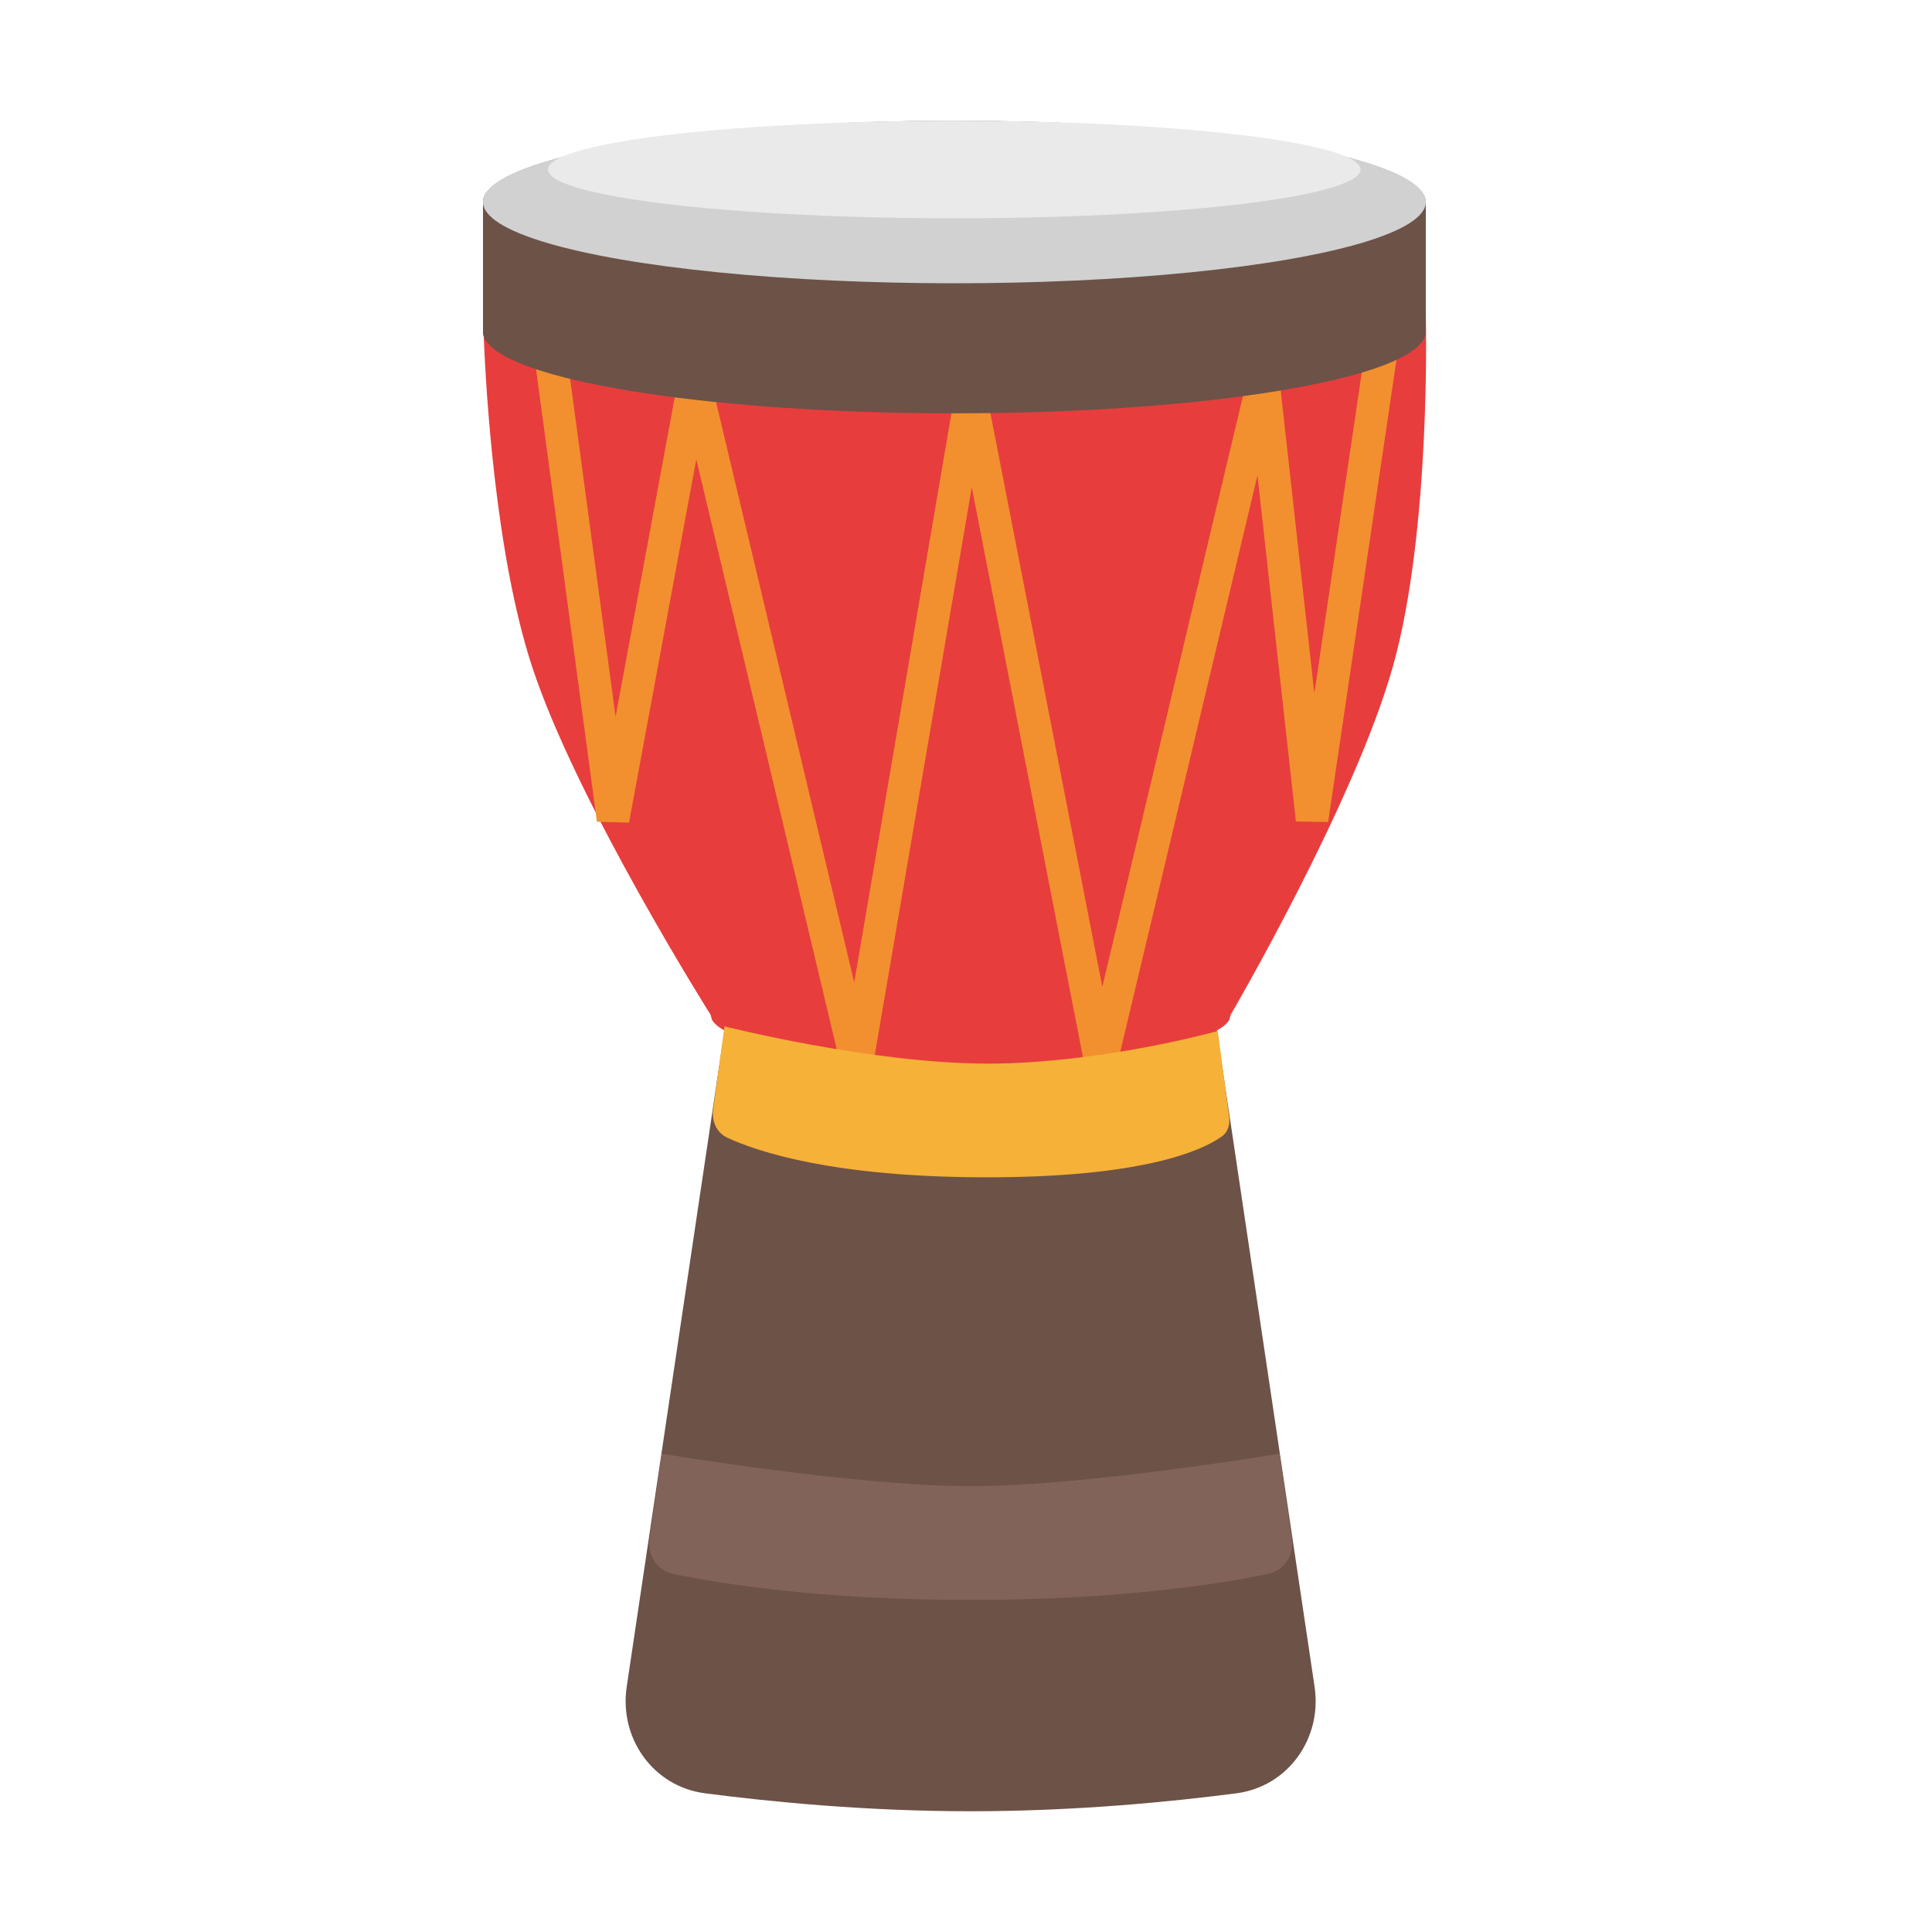
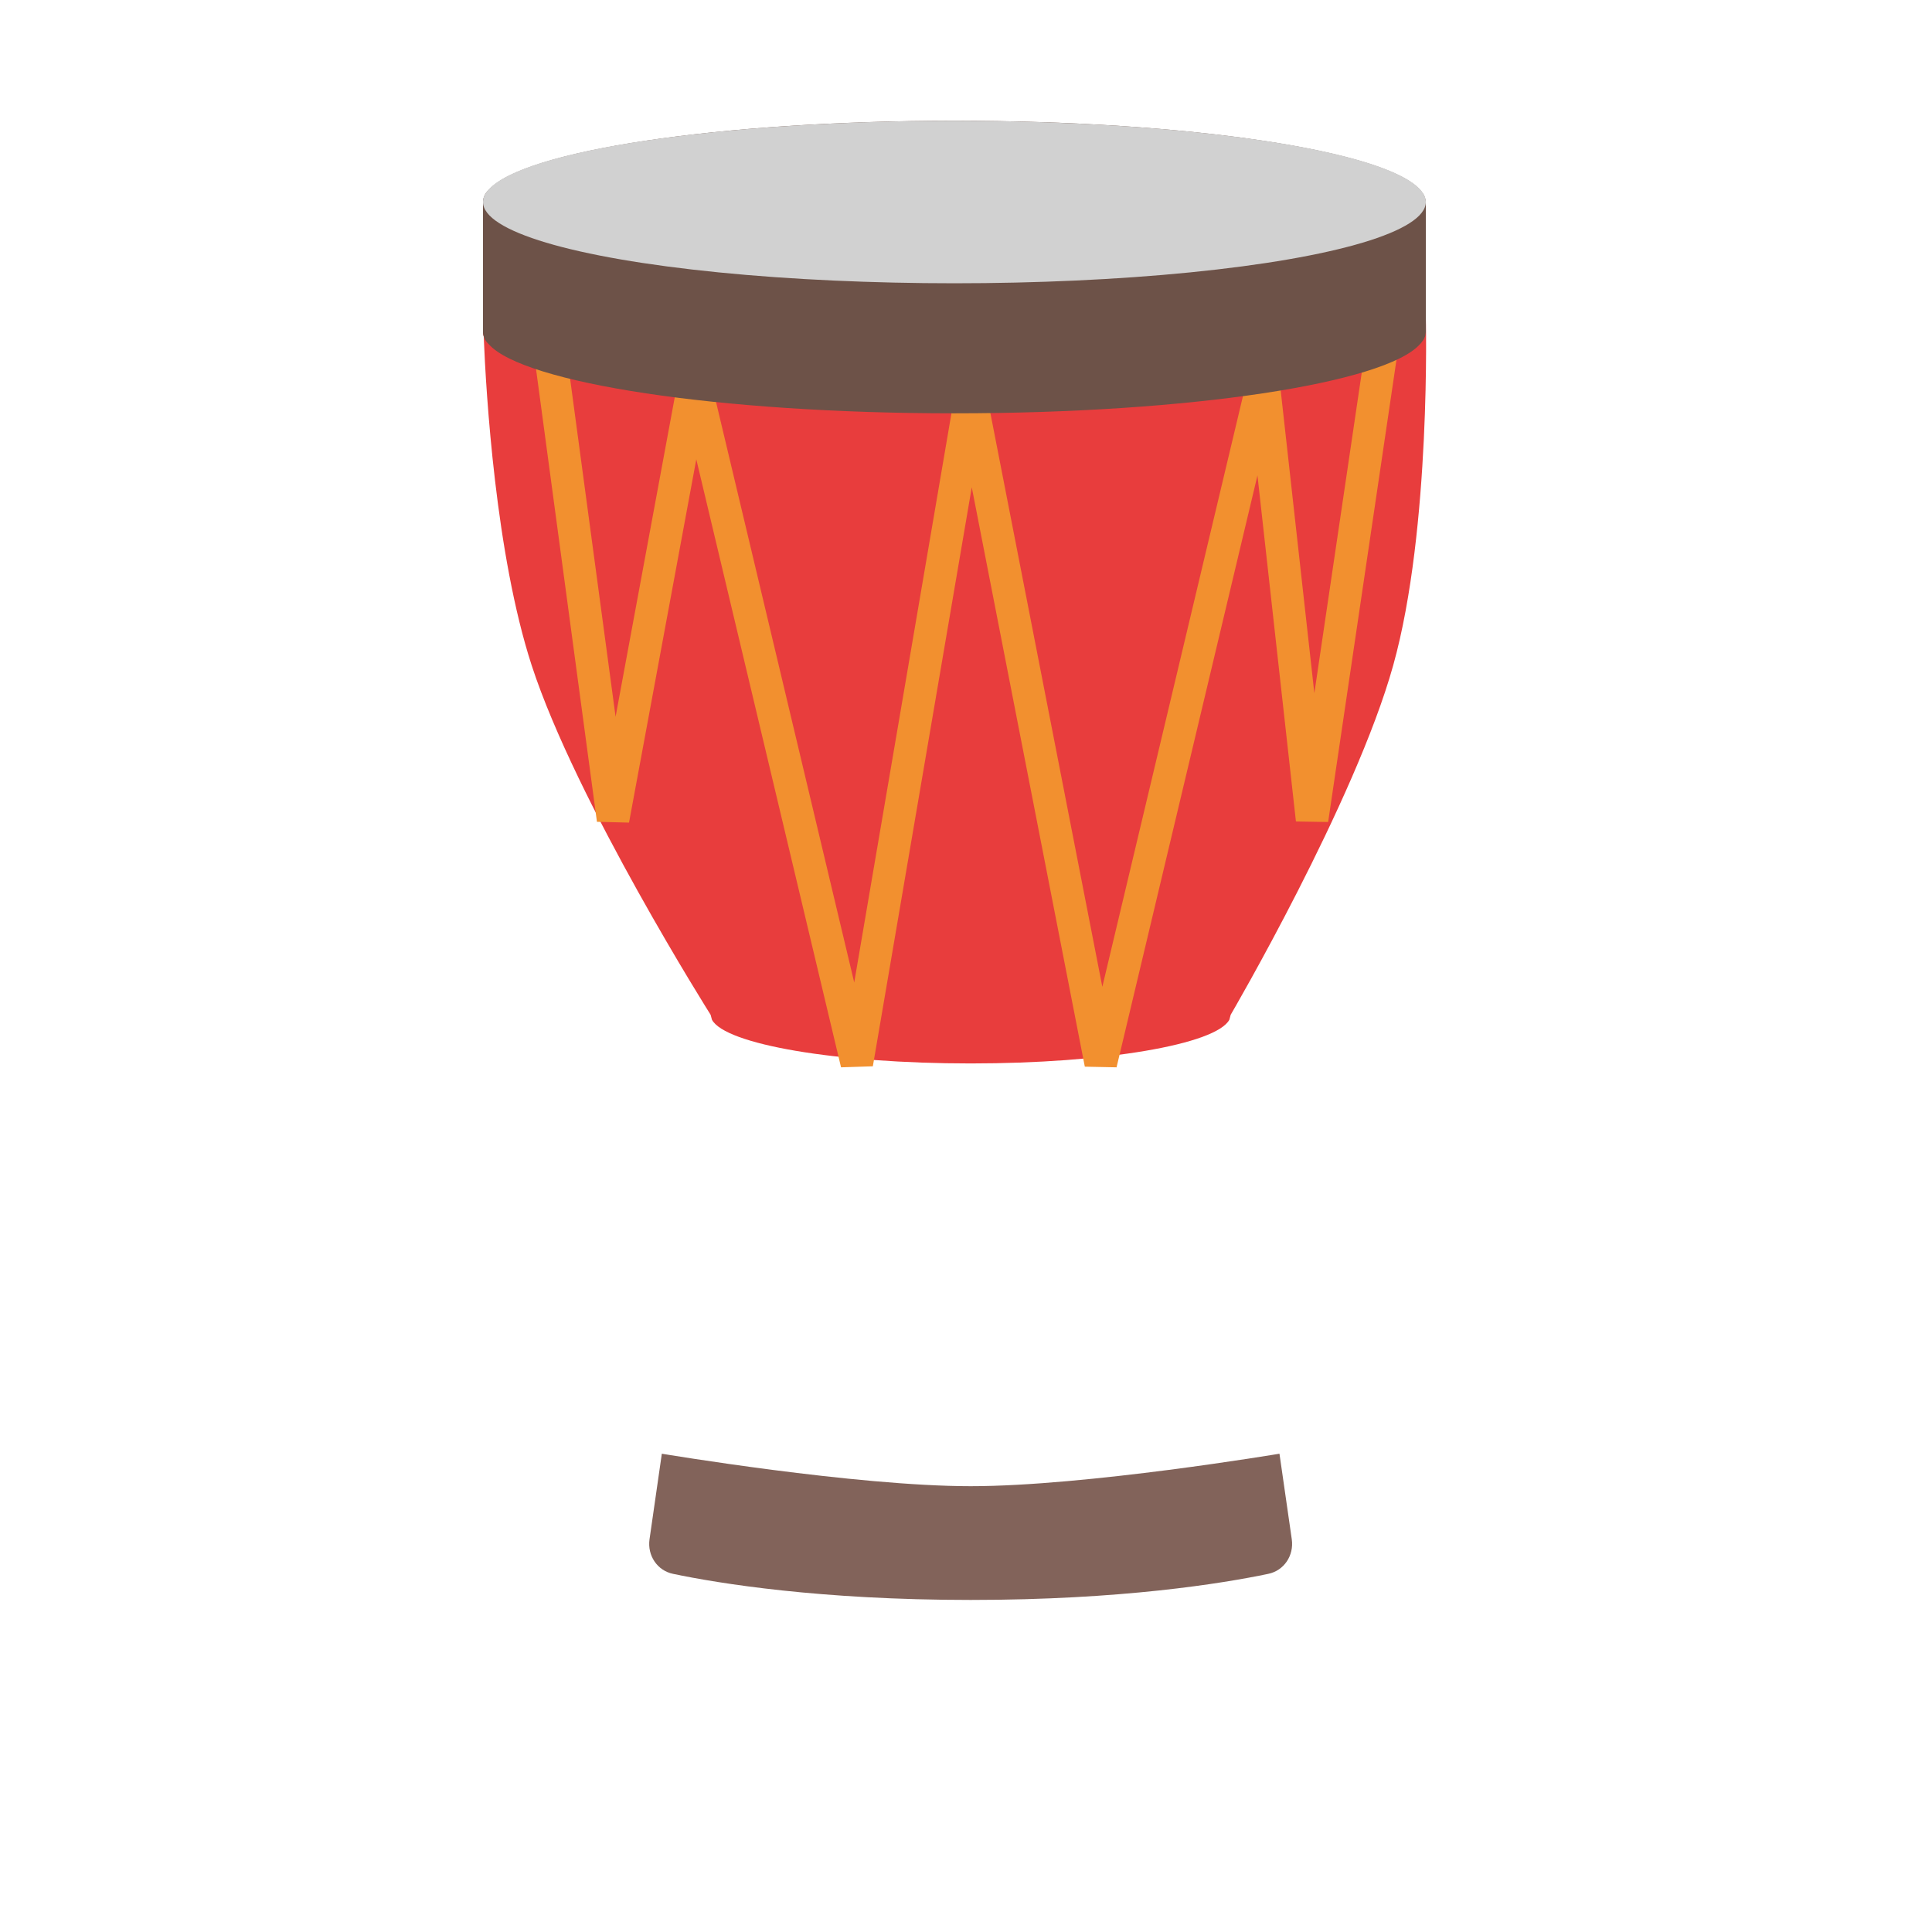
<svg xmlns="http://www.w3.org/2000/svg" width="16" height="16" viewBox="0 0 16 16" fill="none">
-   <path d="M5.19 13.97L6.019 8.404H10.058L10.887 13.97C10.95 14.396 10.668 14.794 10.242 14.851C9.696 14.922 8.906 15 8.039 15C7.171 15 6.381 14.922 5.836 14.851C5.409 14.794 5.127 14.396 5.19 13.97Z" fill="#6D5248" />
  <path d="M7.904 2.077C9.792 2.077 11.367 2.308 11.729 2.615H11.808C11.808 2.615 11.854 4.379 11.538 5.51C11.223 6.64 10.192 8.404 10.192 8.404L10.181 8.445C10.07 8.649 9.153 8.807 8.038 8.807C6.923 8.807 6.006 8.649 5.896 8.445L5.885 8.404C5.885 8.404 4.771 6.64 4.403 5.51C4.105 4.593 4.025 3.259 4.006 2.788C4.002 2.775 4 2.762 4 2.75C4 2.74 4.002 2.731 4.004 2.721C4.001 2.653 4 2.615 4 2.615H4.078C4.44 2.308 6.016 2.077 7.904 2.077Z" fill="#E83D3D" />
  <path d="M5.379 12.748L5.481 12.039C5.481 12.039 7.084 12.308 8.039 12.308C8.994 12.308 10.596 12.039 10.596 12.039L10.698 12.748C10.717 12.882 10.634 13.007 10.503 13.034C10.126 13.113 9.288 13.25 8.039 13.25C6.789 13.25 5.951 13.113 5.574 13.034C5.443 13.007 5.36 12.882 5.379 12.748Z" fill="#82635A" />
  <path d="M4.5 2.5L5.077 6.788L5.75 3.154L7.096 8.808L8.039 3.288L9.116 8.808L10.462 3.154L10.866 6.788L11.5 2.5" stroke="#F2902F" stroke-width="0.269" />
  <path d="M7.904 1C9.855 1 11.469 1.249 11.759 1.571C11.767 1.578 11.773 1.587 11.779 1.596C11.783 1.601 11.787 1.606 11.79 1.611C11.793 1.617 11.796 1.623 11.798 1.629C11.803 1.644 11.808 1.658 11.808 1.673V2.75L11.803 2.784C11.802 2.787 11.8 2.789 11.799 2.792C11.796 2.8 11.793 2.807 11.789 2.813C11.787 2.817 11.784 2.82 11.781 2.824C11.774 2.834 11.768 2.843 11.759 2.851C11.471 3.173 9.856 3.423 7.903 3.423C5.95 3.423 4.335 3.173 4.048 2.851C4.039 2.843 4.033 2.835 4.026 2.826C4.023 2.821 4.018 2.816 4.016 2.811C4.013 2.805 4.011 2.799 4.009 2.793C4.003 2.779 4 2.765 4 2.75V1.673C4 1.658 4.003 1.643 4.009 1.629C4.011 1.622 4.014 1.616 4.018 1.609C4.02 1.606 4.022 1.602 4.024 1.599C4.032 1.588 4.04 1.579 4.05 1.57C4.342 1.248 5.956 1 7.904 1Z" fill="#6D5248" />
  <ellipse cx="7.904" cy="1.673" rx="3.904" ry="0.673" fill="#D1D1D1" />
-   <ellipse cx="7.903" cy="1.404" rx="3.365" ry="0.404" fill="#EAEAEA" />
-   <path d="M5.906 9.189L6 8.5C6 8.5 7.219 8.808 8.173 8.808C9.128 8.808 10.085 8.538 10.085 8.538L10.179 9.246C10.188 9.31 10.171 9.376 10.117 9.413C9.954 9.528 9.47 9.75 8.173 9.75C6.908 9.75 6.276 9.539 6.023 9.422C5.935 9.381 5.893 9.286 5.906 9.189Z" fill="#F6B138" />
</svg>